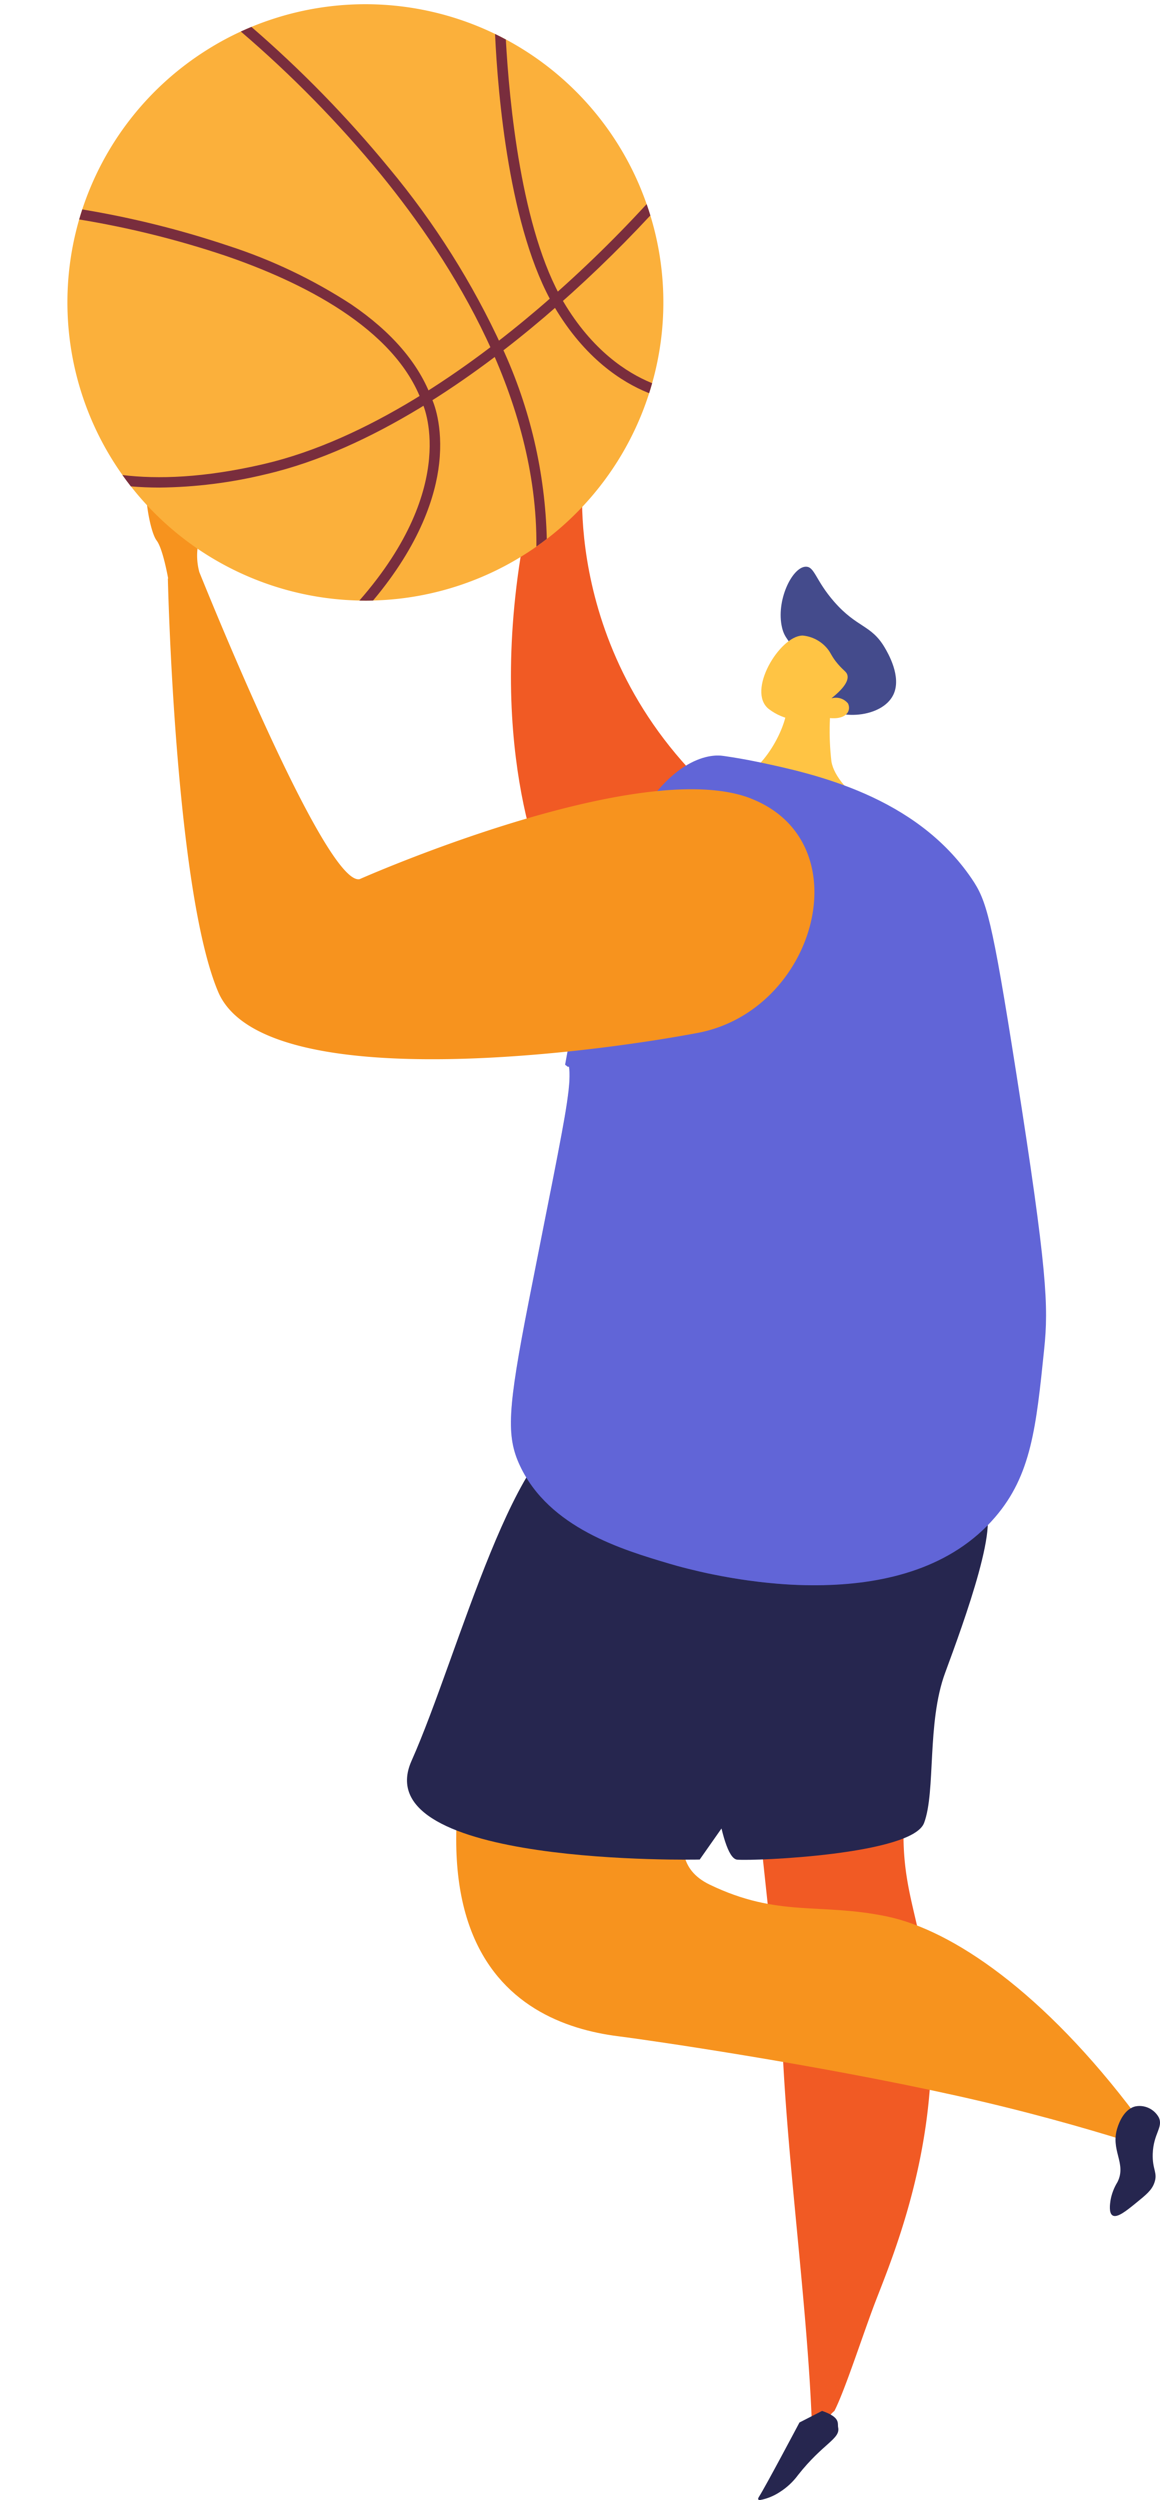
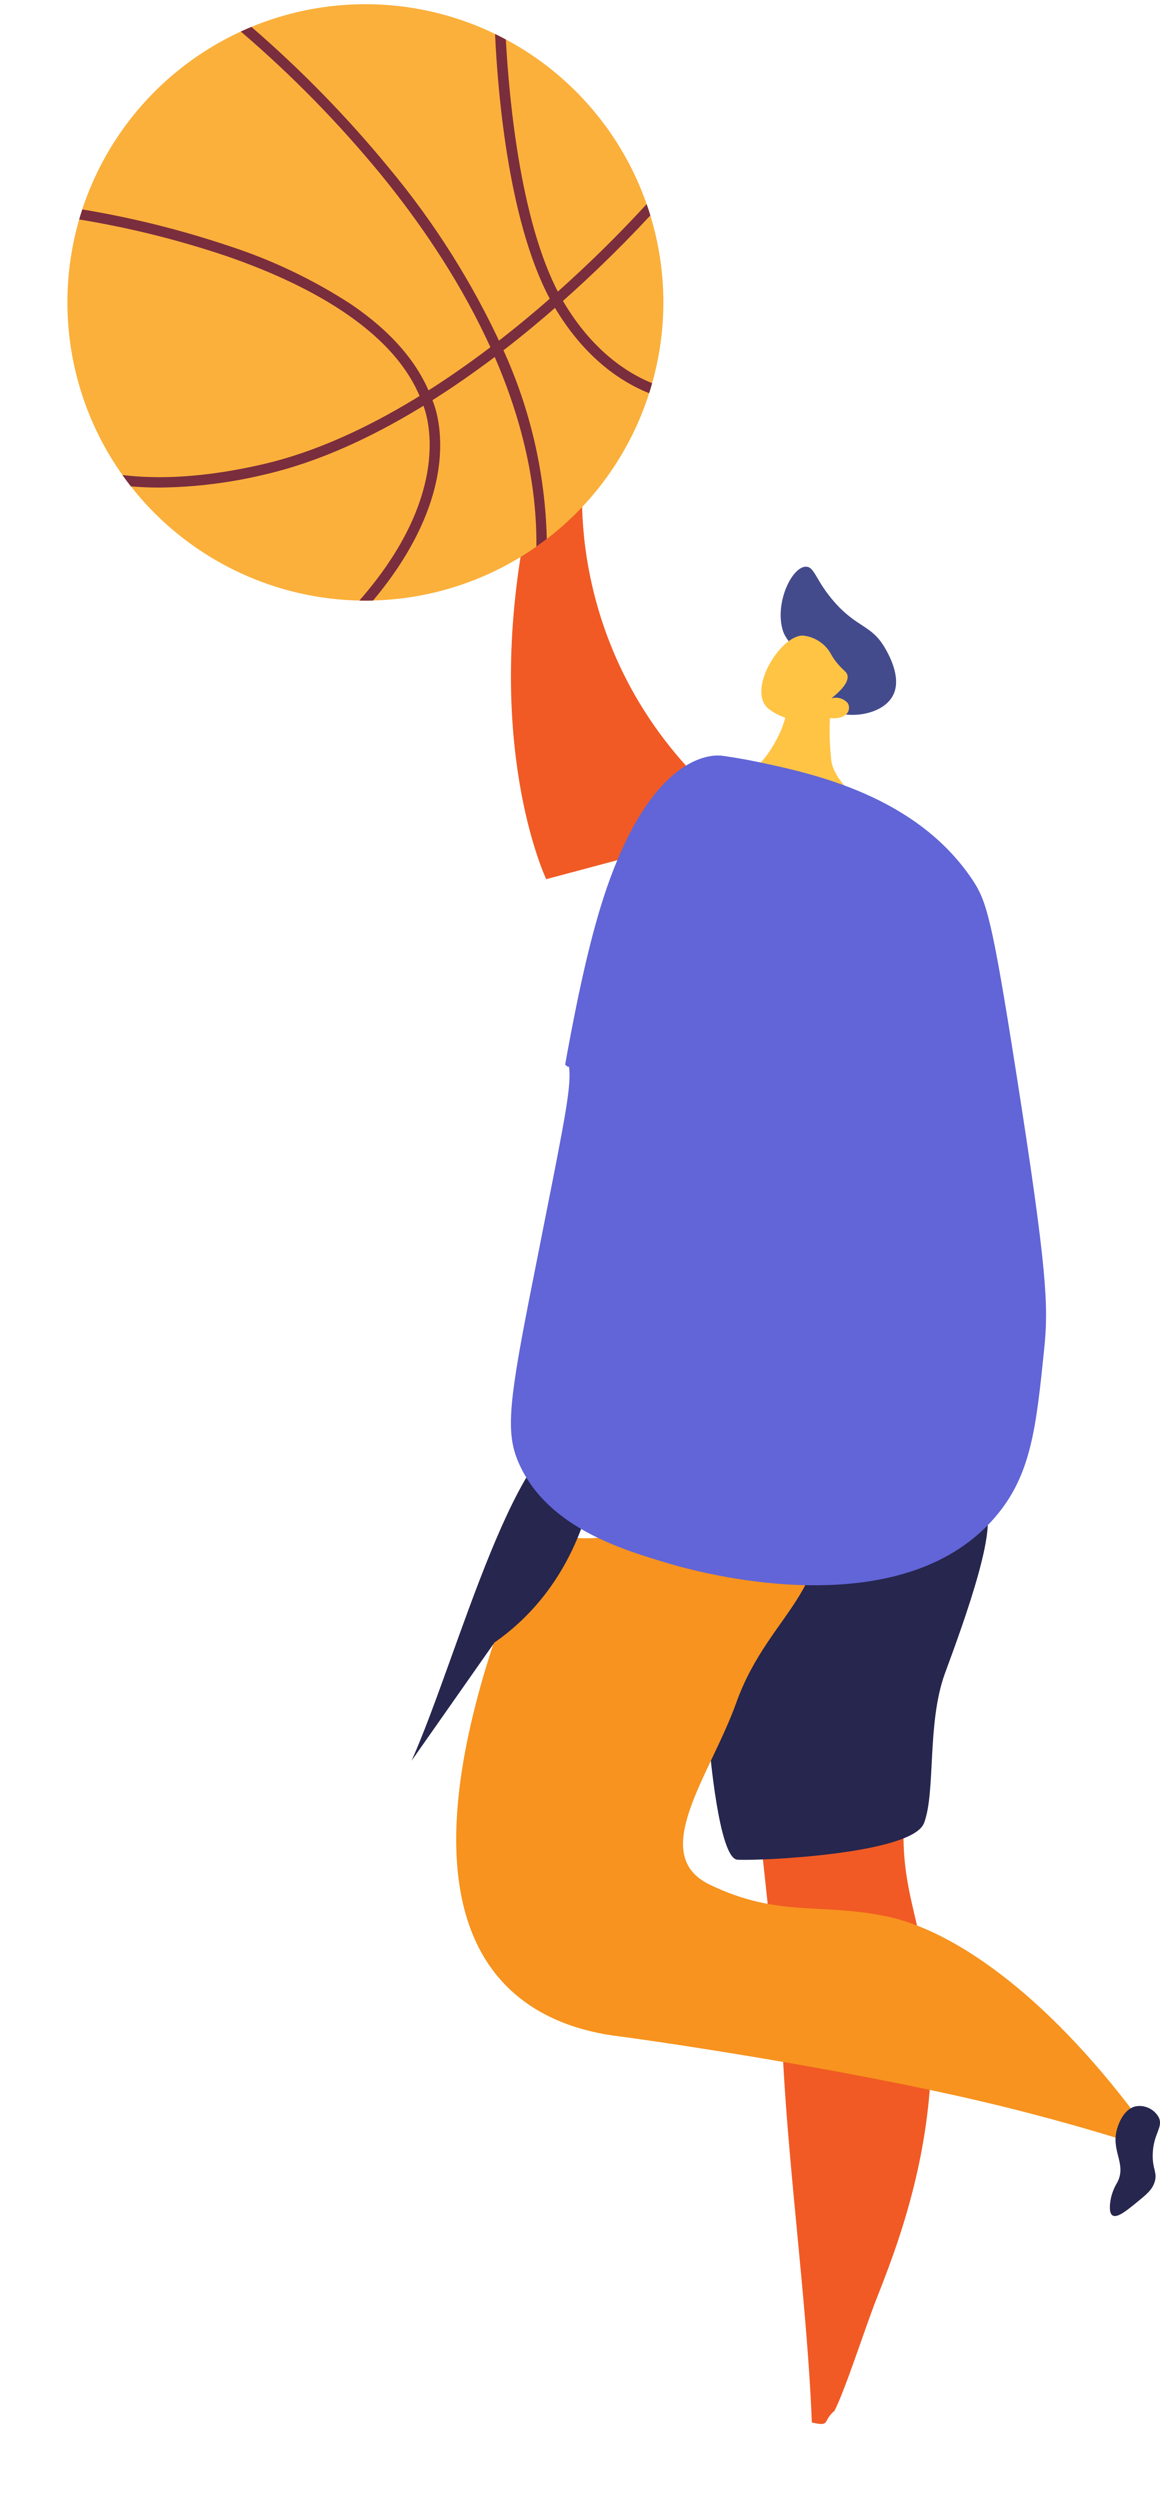
<svg xmlns="http://www.w3.org/2000/svg" xmlns:xlink="http://www.w3.org/1999/xlink" width="177.726" height="382.757" viewBox="0 0 177.726 382.757">
  <defs>
    <clipPath id="clip-path">
      <rect id="Rectangle_608" data-name="Rectangle 608" width="177.726" height="382.757" fill="none" />
    </clipPath>
    <clipPath id="clip-path-2">
      <path id="Path_1326" data-name="Path 1326" d="M140.493,421.259s-5.241,9.889-6.192,11.355c-.055.085-.2.311-.116.432a.291.291,0,0,0,.242.086h.035a8.3,8.3,0,0,0,3.02-1.226,10.353,10.353,0,0,0,2.8-2.609c3.837-4.872,6.52-5.526,6.138-7.294-.13-.6.424-1.53-2.461-2.516Z" transform="translate(-134.16 -419.489)" fill="none" />
    </clipPath>
    <linearGradient id="linear-gradient" x1="-6.507" y1="0.877" x2="-6.457" y2="0.877" gradientUnits="objectBoundingBox">
      <stop offset="0" stop-color="#444b8c" />
      <stop offset="0.996" stop-color="#26264f" />
      <stop offset="1" stop-color="#26264f" />
    </linearGradient>
    <clipPath id="clip-path-3">
      <path id="Path_1327" data-name="Path 1327" d="M129,263.35l-5.444,35.684s1.411,16.886,4.234,17.112,26.814-.782,28.628-5.62.4-15.322,3.226-22.983,9.072-24.6,5.443-25.8C146.535,263.44,129,263.35,129,263.35" transform="translate(-123.557 -261.738)" fill="none" />
    </clipPath>
    <linearGradient id="linear-gradient-2" x1="-1.723" y1="2.414" x2="-1.708" y2="2.414" xlink:href="#linear-gradient" />
    <clipPath id="clip-path-5">
-       <path id="Path_1329" data-name="Path 1329" d="M71.567,299.354c-7.258,16.284,44.15,15.124,44.15,15.124l12.7-18.1c16.935-11.794,16.179-32.962,16.179-32.962S109.065,250.108,98.178,248c-10.584.008-19.354,35.072-26.611,51.355" transform="translate(-70.865 -247.999)" fill="none" />
+       <path id="Path_1329" data-name="Path 1329" d="M71.567,299.354l12.7-18.1c16.935-11.794,16.179-32.962,16.179-32.962S109.065,250.108,98.178,248c-10.584.008-19.354,35.072-26.611,51.355" transform="translate(-70.865 -247.999)" fill="none" />
    </clipPath>
    <linearGradient id="linear-gradient-3" x1="-0.491" y1="1.981" x2="-0.482" y2="1.981" xlink:href="#linear-gradient" />
    <clipPath id="clip-path-6">
      <path id="Path_1330" data-name="Path 1330" d="M139.77,98.6c-2.107.072-4.593,5.249-3.63,9.323.422,1.789,1.132,1.77,2.852,5.157,2.119,4.173,1.557,5.216,2.9,6.5,2.825,2.709,9.58,2.152,11.294-1.359,1.343-2.751-.841-6.437-1.325-7.258-2.074-3.5-4.213-2.972-7.737-7-2.847-3.258-2.986-5.36-4.305-5.36h-.043" transform="translate(-135.926 -98.598)" fill="none" />
    </clipPath>
    <linearGradient id="linear-gradient-4" x1="-5.915" y1="12.218" x2="-5.871" y2="12.218" gradientUnits="objectBoundingBox">
      <stop offset="0" stop-color="#26264f" />
      <stop offset="0.004" stop-color="#26264f" />
      <stop offset="1" stop-color="#444b8c" />
    </linearGradient>
    <clipPath id="clip-path-7">
      <path id="Path_1331" data-name="Path 1331" d="M134.855,122.5c-.124,3.645-4.194,10.79-8.456,11.311a29.33,29.33,0,0,1-4,.121c-2.718-.046-4.6-.092-2.994,1.794,2.342,2.749,17.754,7.68,23.383,8.416s11.764-.793,10.085-2.2-10.445-6.325-11.222-11.057A40.1,40.1,0,0,1,142,119.207s-.187-.009-.5-.009c-1.608,0-6.541.249-6.646,3.3" transform="translate(-118.815 -119.198)" fill="none" />
    </clipPath>
    <linearGradient id="linear-gradient-5" x1="-4.074" y1="7.581" x2="-4.041" y2="7.581" gradientUnits="objectBoundingBox">
      <stop offset="0" stop-color="#f36f56" />
      <stop offset="0.004" stop-color="#f36f56" />
      <stop offset="1" stop-color="#ffc444" />
    </linearGradient>
    <clipPath id="clip-path-8">
      <path id="Path_1332" data-name="Path 1332" d="M138.83,110.585c-3.476.106-8.556,8.5-5.14,11.234a8.326,8.326,0,0,0,8.126,1.161c2.382.651,4.036.065,4.177-1.2a1.493,1.493,0,0,0-.152-.8,2.378,2.378,0,0,0-2.561-.772c2.341-1.857,2.637-2.939,2.465-3.585-.138-.517-.539-.614-1.449-1.678-.987-1.154-1.022-1.633-1.613-2.35a5.573,5.573,0,0,0-3.779-2.012l-.073,0" transform="translate(-132.558 -110.583)" fill="none" />
    </clipPath>
    <linearGradient id="linear-gradient-6" x1="-5.347" y1="14.131" x2="-5.305" y2="14.131" xlink:href="#linear-gradient-5" />
    <clipPath id="clip-path-9">
      <path id="Path_1333" data-name="Path 1333" d="M104.126,150.388c-2.492,6.767-4.617,15.943-6.852,28.366v.012c0,.1.3.2.319.309,0,.011.267.03.273.048.018.127.03.26.043.392.011.114.018.236.024.357.006.078.006.157.006.235.006.3.006.623-.012.98,0,.1-.006.2-.012.3-.018.284-.042.587-.078.907-.006.133-.025.266-.037.412-.066.544-.144,1.148-.241,1.82-.012.1-.03.212-.048.32-.187,1.246-.442,2.709-.768,4.47-.03.169-.06.345-.1.525q-.245,1.334-.545,2.885c-.067.357-.138.72-.211,1.089-.194.979-.394,2.02-.612,3.132-.091.448-.181.9-.272,1.374,0,.005-.006.011-.006.018-.133.665-.272,1.361-.411,2.081-.055.278-.115.562-.17.853-.1.514-.206,1.041-.314,1.585-.7,3.513-1.5,7.559-2.419,12.235-3.23,16.451-3.454,20.563-1.349,25.063,4.463,9.563,15.713,12.9,22.953,15.042.514.151,1.488.436,2.83.768.509.128,1.066.26,1.663.4.206.048.412.091.623.14.418.1.86.193,1.325.284s.937.187,1.433.284c1.24.236,2.583.459,4.01.659,1.143.163,2.334.309,3.568.423a67.107,67.107,0,0,0,8.347.315c9.368-.231,19.4-2.656,26.06-10.4,5.535-6.44,6.284-13.716,7.518-25.722.678-6.562.5-11.879-4.29-42.348-3.744-23.836-4.551-26.351-6.807-29.678-8.577-12.641-24.058-16.07-32.93-17.914-1.711-.357-3.4-.641-5.017-.877l-.5-.061c-.123-.01-.271-.017-.442-.017-2.536,0-10.174,1.573-16.554,18.929" transform="translate(-88.967 -131.459)" fill="none" />
    </clipPath>
    <linearGradient id="linear-gradient-7" x1="-0.933" y1="2.101" x2="-0.922" y2="2.101" gradientUnits="objectBoundingBox">
      <stop offset="0" stop-color="#aa80f9" />
      <stop offset="0.996" stop-color="#6165d7" />
      <stop offset="1" stop-color="#6165d7" />
    </linearGradient>
    <clipPath id="clip-path-11">
      <rect id="Rectangle_618" data-name="Rectangle 618" width="48.122" height="108.105" fill="none" />
    </clipPath>
    <clipPath id="clip-path-12">
      <path id="Path_1334" data-name="Path 1334" d="M137.089,261.056a69.208,69.208,0,0,1-8.347-.314c-1.234-.121-2.425-.266-3.568-.423-1.427-.206-2.77-.429-4.01-.659-.5-.1-.974-.194-1.433-.284s-.907-.187-1.324-.285c-.212-.048-.418-.091-.623-.138-.6-.14-1.155-.273-1.664-.4-1.342-.333-2.316-.617-2.83-.768-7.24-2.147-18.49-5.479-22.953-15.041-2.1-4.5-1.881-8.613,1.348-25.063.92-4.675,1.724-8.722,2.42-12.235.109-.545.212-1.071.314-1.585.055-.29.115-.575.17-.853.145-.72.278-1.41.411-2.081,0-.006.006-.012.006-.018.091-.466.181-.926.272-1.374.218-1.112.418-2.153.612-3.132.072-.369.144-.732.211-1.088q.3-1.552.545-2.885c.036-.181.066-.356.1-.526.326-1.76.581-3.224.768-4.469.018-.109.03-.212.048-.321.1-.671.175-1.276.242-1.821.011-.145.03-.278.036-.411.036-.32.061-.623.078-.907.006-.1.012-.206.012-.3.018-.356.018-.678.012-.979,0-.079,0-.158-.006-.237-.006-.121-.012-.241-.025-.356-.011-.139-.024-.266-.042-.393-.006-.018-.272-.036-.272-.048-.018-.109-.32-.211-.32-.308v-.012c2.235-12.423,4.36-21.6,6.852-28.366,6.1,3.448,12.151,9.223,14.171,16.56,5.485,19.916-21.429,37.359-14.576,49.866,4.01,7.312,14.694,3.949,20.615,13.85,4.645,7.766.429,13.723,3.579,20.183,1.385,2.848,4.123,5.576,9.173,7.626" transform="translate(-88.967 -152.971)" fill="none" />
    </clipPath>
    <linearGradient id="linear-gradient-8" x1="-0.991" y1="2.182" x2="-0.979" y2="2.182" xlink:href="#linear-gradient-7" />
    <clipPath id="clip-path-13">
      <path id="Path_1335" data-name="Path 1335" d="M197.238,366.475c-1.846.375-2.627,2.677-2.8,3.2-1.2,3.533,1.439,5.5-.025,8.41a7.9,7.9,0,0,0-1.055,2.742c-.086.571-.3,1.983.308,2.361.7.437,2.148-.735,3.52-1.85,1.647-1.337,2.471-2,2.879-3.136.564-1.568-.327-2.015-.247-4.436.1-3.136,1.656-4.082.921-5.6a3.389,3.389,0,0,0-2.949-1.739,2.7,2.7,0,0,0-.547.054" transform="translate(-193.246 -366.421)" fill="none" />
    </clipPath>
    <linearGradient id="linear-gradient-9" x1="-12.842" y1="3.237" x2="-12.774" y2="3.237" xlink:href="#linear-gradient" />
    <clipPath id="clip-path-15">
      <path id="Path_1338" data-name="Path 1338" d="M13.786,37.976A143.252,143.252,0,0,1,36.2,43.534C47.67,47.459,62.208,54.545,66.335,66.009l.034.084c.064.129,5.882,12.491-9.654,30.232q1.049.021,2.1-.006c7.3-8.7,9.566-16.062,10.121-20.945.668-5.883-.9-9.481-1.118-9.942-1.934-5.34-6.092-10.206-12.357-14.463a79.177,79.177,0,0,0-18.747-8.941A144.928,144.928,0,0,0,14.261,36.44q-.251.763-.475,1.536" transform="translate(-13.786 -36.44)" fill="none" />
    </clipPath>
    <linearGradient id="linear-gradient-10" x1="-0.207" y1="5.855" x2="-0.192" y2="5.855" gradientUnits="objectBoundingBox">
      <stop offset="0" stop-color="#ab316d" />
      <stop offset="1" stop-color="#792d3d" />
    </linearGradient>
    <clipPath id="clip-path-16">
      <path id="Path_1339" data-name="Path 1339" d="M41.932,5.389A175.172,175.172,0,0,1,63.419,27.312c11.11,13.619,24,34.329,23.8,56.929q.812-.568,1.594-1.169A73.941,73.941,0,0,0,82.01,53.842,123.316,123.316,0,0,0,64.631,26.277,176.987,176.987,0,0,0,43.555,4.682q-.821.339-1.623.707" transform="translate(-41.932 -4.682)" fill="none" />
    </clipPath>
    <linearGradient id="linear-gradient-11" x1="-0.787" y1="4.759" x2="-0.768" y2="4.759" xlink:href="#linear-gradient-10" />
    <clipPath id="clip-path-17">
      <path id="Path_1340" data-name="Path 1340" d="M95.282,47.679c4.7,7.954,10.372,11.535,14.3,13.14l.223.089q.23-.715.436-1.441c.009-.03.018-.061.026-.091l-.165-.068c-3.679-1.519-9-4.911-13.449-12.44-6.446-10.909-8.279-30.607-8.8-40.11q-.818-.438-1.654-.843c.427,9.213,2.15,30.039,9.077,41.764" transform="translate(-86.205 -5.915)" fill="none" />
    </clipPath>
    <linearGradient id="linear-gradient-12" x1="-3.152" y1="6.865" x2="-3.116" y2="6.865" xlink:href="#linear-gradient-10" />
    <clipPath id="clip-path-18">
      <path id="Path_1341" data-name="Path 1341" d="M84.949,51.587C74.645,60.359,58.99,71.6,42.915,75.325c-9.1,2.11-16.19,2.324-21.6,1.668q.628.884,1.293,1.734c1.367.12,2.827.186,4.385.186a72.223,72.223,0,0,0,16.28-2.036c16.387-3.8,32.269-15.19,42.707-24.076A193.94,193.94,0,0,0,102.2,37.25c-.152-.5-.312-.993-.482-1.488-.028-.083-.057-.165-.085-.247A191.225,191.225,0,0,1,84.949,51.587" transform="translate(-21.317 -35.515)" fill="none" />
    </clipPath>
    <linearGradient id="linear-gradient-13" x1="-0.232" y1="8.099" x2="-0.221" y2="8.099" xlink:href="#linear-gradient-10" />
  </defs>
  <g id="Group_340" data-name="Group 340" transform="translate(-605 -347)">
    <g id="Group_235" data-name="Group 235" transform="translate(605 347)">
      <g id="Group_234" data-name="Group 234" clip-path="url(#clip-path)">
        <path id="Path_1324" data-name="Path 1324" d="M100.019,82.941s-3.755,31.24,25.7,53.265l-31.348,8.356S84.342,123.6,91.606,88.876Z" transform="translate(-10.684 -9.96)" fill="#f15a24" />
        <path id="Path_1325" data-name="Path 1325" d="M163.761,248a201.987,201.987,0,0,1-5.052,36.306c-2.495,10.661-3.854,12.482-4.72,19.873-1.882,16.081,3.261,18.5,3.824,36.734.622,20.134-6.712,36.282-8.944,42.334-1.953,5.291-4.365,12.689-5.876,15.648-1.879,1.568-.5,2.44-3.462,1.771-.7-18.265-3.844-40.425-4.549-58.69q-4.414-41.276-8.828-82.552L163.761,248" transform="translate(-15.15 -29.782)" fill="#f15a24" />
      </g>
    </g>
    <g id="Group_237" data-name="Group 237" transform="translate(721.154 716.114)">
      <g id="Group_236" data-name="Group 236" transform="translate(0)" clip-path="url(#clip-path-2)">
-         <rect id="Rectangle_609" data-name="Rectangle 609" width="17.749" height="18.103" transform="translate(-5.835 3.194) rotate(-28.935)" fill="url(#linear-gradient)" />
-       </g>
+         </g>
    </g>
    <g id="Group_239" data-name="Group 239" transform="translate(713.719 577.307)">
      <g id="Group_238" data-name="Group 238" transform="translate(0 0)" clip-path="url(#clip-path-3)">
        <rect id="Rectangle_610" data-name="Rectangle 610" width="59.072" height="65.389" transform="matrix(0.957, -0.29, 0.29, 0.957, -15.174, 4.602)" fill="url(#linear-gradient-2)" />
      </g>
    </g>
    <g id="Group_241" data-name="Group 241" transform="translate(605 347)">
      <g id="Group_240" data-name="Group 240" clip-path="url(#clip-path)">
        <path id="Path_1328" data-name="Path 1328" d="M133.317,257.066c5.971,16.806-5.73,19.836-10.976,34.5-3.963,11.079-13.627,23.238-4.063,27.844,10.526,5.069,16.833,2.723,27.128,4.864,9.983,2.077,24.034,11.559,38.274,30.545-.5,2.307-1.528,1.381-2.023,3.688-5.857-1.814-14.71-4.375-25.632-6.8-21.643-4.806-47.111-8.5-51.774-9.088-16.424-2.066-40.424-14.915-10.761-81.444-5,11.22,28.977,1.649,39.828-4.111" transform="translate(-9.539 -30.87)" fill="#f7931e" />
      </g>
    </g>
    <g id="Group_243" data-name="Group 243" transform="translate(667.355 565.217)">
      <g id="Group_242" data-name="Group 242" transform="translate(0)" clip-path="url(#clip-path-5)">
        <rect id="Rectangle_612" data-name="Rectangle 612" width="97.186" height="88.248" transform="translate(-25.341 5.697) rotate(-16.871)" fill="url(#linear-gradient-3)" />
      </g>
    </g>
    <g id="Group_245" data-name="Group 245" transform="translate(724.603 433.758)">
      <g id="Group_244" data-name="Group 244" transform="translate(0 0)" clip-path="url(#clip-path-6)">
        <rect id="Rectangle_613" data-name="Rectangle 613" width="20.035" height="24.25" transform="matrix(1, -0.029, 0.029, 1, -1.446, 0.02)" fill="url(#linear-gradient-4)" />
      </g>
    </g>
    <g id="Group_247" data-name="Group 247" transform="translate(709.547 451.884)">
      <g id="Group_246" data-name="Group 246" transform="translate(0)" clip-path="url(#clip-path-7)">
        <rect id="Rectangle_614" data-name="Rectangle 614" width="26.652" height="37.427" transform="translate(-1.7 25.661) rotate(-88.47)" fill="url(#linear-gradient-5)" />
      </g>
    </g>
    <g id="Group_249" data-name="Group 249" transform="translate(721.64 444.303)">
      <g id="Group_248" data-name="Group 248" transform="translate(0)" clip-path="url(#clip-path-8)">
        <rect id="Rectangle_615" data-name="Rectangle 615" width="20.904" height="20.42" transform="translate(-8.654 3.908) rotate(-31.532)" fill="url(#linear-gradient-6)" />
      </g>
    </g>
    <g id="Group_251" data-name="Group 251" transform="translate(683.283 462.672)">
      <g id="Group_250" data-name="Group 250" transform="translate(0 0)" clip-path="url(#clip-path-9)">
        <rect id="Rectangle_616" data-name="Rectangle 616" width="83.112" height="127.093" transform="translate(-0.735 0)" fill="url(#linear-gradient-7)" />
      </g>
    </g>
    <g id="Group_258" data-name="Group 258" transform="translate(605 347)">
      <g id="Group_257" data-name="Group 257" clip-path="url(#clip-path)">
        <g id="Group_256" data-name="Group 256" transform="translate(78.283 134.601)" opacity="0.3" style="mix-blend-mode: multiply;isolation: isolate">
          <g id="Group_255" data-name="Group 255">
            <g id="Group_254" data-name="Group 254" clip-path="url(#clip-path-11)">
              <g id="Group_253" data-name="Group 253" transform="translate(0 0)">
                <g id="Group_252" data-name="Group 252" clip-path="url(#clip-path-12)">
-                   <rect id="Rectangle_617" data-name="Rectangle 617" width="68.374" height="115.43" transform="translate(-20.763 3.845) rotate(-10.869)" fill="url(#linear-gradient-8)" />
-                 </g>
+                   </g>
              </g>
            </g>
          </g>
        </g>
      </g>
    </g>
    <g id="Group_260" data-name="Group 260" transform="translate(775.04 669.418)">
      <g id="Group_259" data-name="Group 259" transform="translate(0 0)" clip-path="url(#clip-path-13)">
        <rect id="Rectangle_620" data-name="Rectangle 620" width="13.046" height="18.902" transform="translate(-4.97 1.449) rotate(-16.871)" fill="url(#linear-gradient-9)" />
      </g>
    </g>
    <g id="Group_261" data-name="Group 261" transform="translate(605 347)" clip-path="url(#clip-path)">
-       <path id="Path_1336" data-name="Path 1336" d="M118.09,131.764c-17.079-6.653-59.946,12.354-59.946,12.354-4.883.955-21.23-38.794-24.55-47a9.56,9.56,0,0,1,.121-5.47c1.593-3.99,1.389-5.5.25-4.979s-1.807,2.879-1.807,2.879a20.039,20.039,0,0,1-3.476-8.138c-.584-4.309-2.272-1.163-3.028.758s.284,8.642,1.392,10.1c.785,1.032,1.447,4.1,1.767,5.807l-.045.026s1.05,47.528,7.7,63.253,55.339,9.727,73.484,6.3,25.213-29.232,8.134-35.885" transform="translate(-3.05 -9.517)" fill="#f7931e" />
      <path id="Path_1337" data-name="Path 1337" d="M101.3,58.843a45.612,45.612,0,0,1-62.782,29.1q-1.667-.756-3.267-1.645A45.636,45.636,0,0,1,33,7.8a45.007,45.007,0,0,1,9.592-4.6A45.633,45.633,0,0,1,99.437,28.623c.4.966.785,1.957,1.129,2.961a45.39,45.39,0,0,1,.733,27.259" transform="translate(-1.409 -0.087)" fill="#fbb03b" />
    </g>
    <g id="Group_264" data-name="Group 264" transform="translate(617.13 379.064)">
      <g id="Group_263" data-name="Group 263" transform="translate(0 0)" clip-path="url(#clip-path-15)">
        <rect id="Rectangle_622" data-name="Rectangle 622" width="58.466" height="59.898" transform="translate(0 0)" fill="url(#linear-gradient-10)" />
      </g>
    </g>
    <g id="Group_266" data-name="Group 266" transform="translate(641.896 351.12)">
      <g id="Group_265" data-name="Group 265" transform="translate(0 0)" clip-path="url(#clip-path-16)">
        <rect id="Rectangle_623" data-name="Rectangle 623" width="46.883" height="79.56" transform="translate(0 0)" fill="url(#linear-gradient-11)" />
      </g>
    </g>
    <g id="Group_268" data-name="Group 268" transform="translate(680.853 352.205)">
      <g id="Group_267" data-name="Group 267" transform="translate(0 0)" clip-path="url(#clip-path-17)">
        <rect id="Rectangle_624" data-name="Rectangle 624" width="24.064" height="54.993" transform="translate(0 0)" fill="url(#linear-gradient-12)" />
      </g>
    </g>
    <g id="Group_270" data-name="Group 270" transform="translate(623.757 378.25)">
      <g id="Group_269" data-name="Group 269" transform="translate(0 0)" clip-path="url(#clip-path-18)">
        <rect id="Rectangle_625" data-name="Rectangle 625" width="80.883" height="43.398" transform="translate(0 0)" fill="url(#linear-gradient-13)" />
      </g>
    </g>
    <rect id="Rectangle_628" data-name="Rectangle 628" width="177.726" height="382.757" transform="translate(605 347)" fill="none" />
  </g>
</svg>